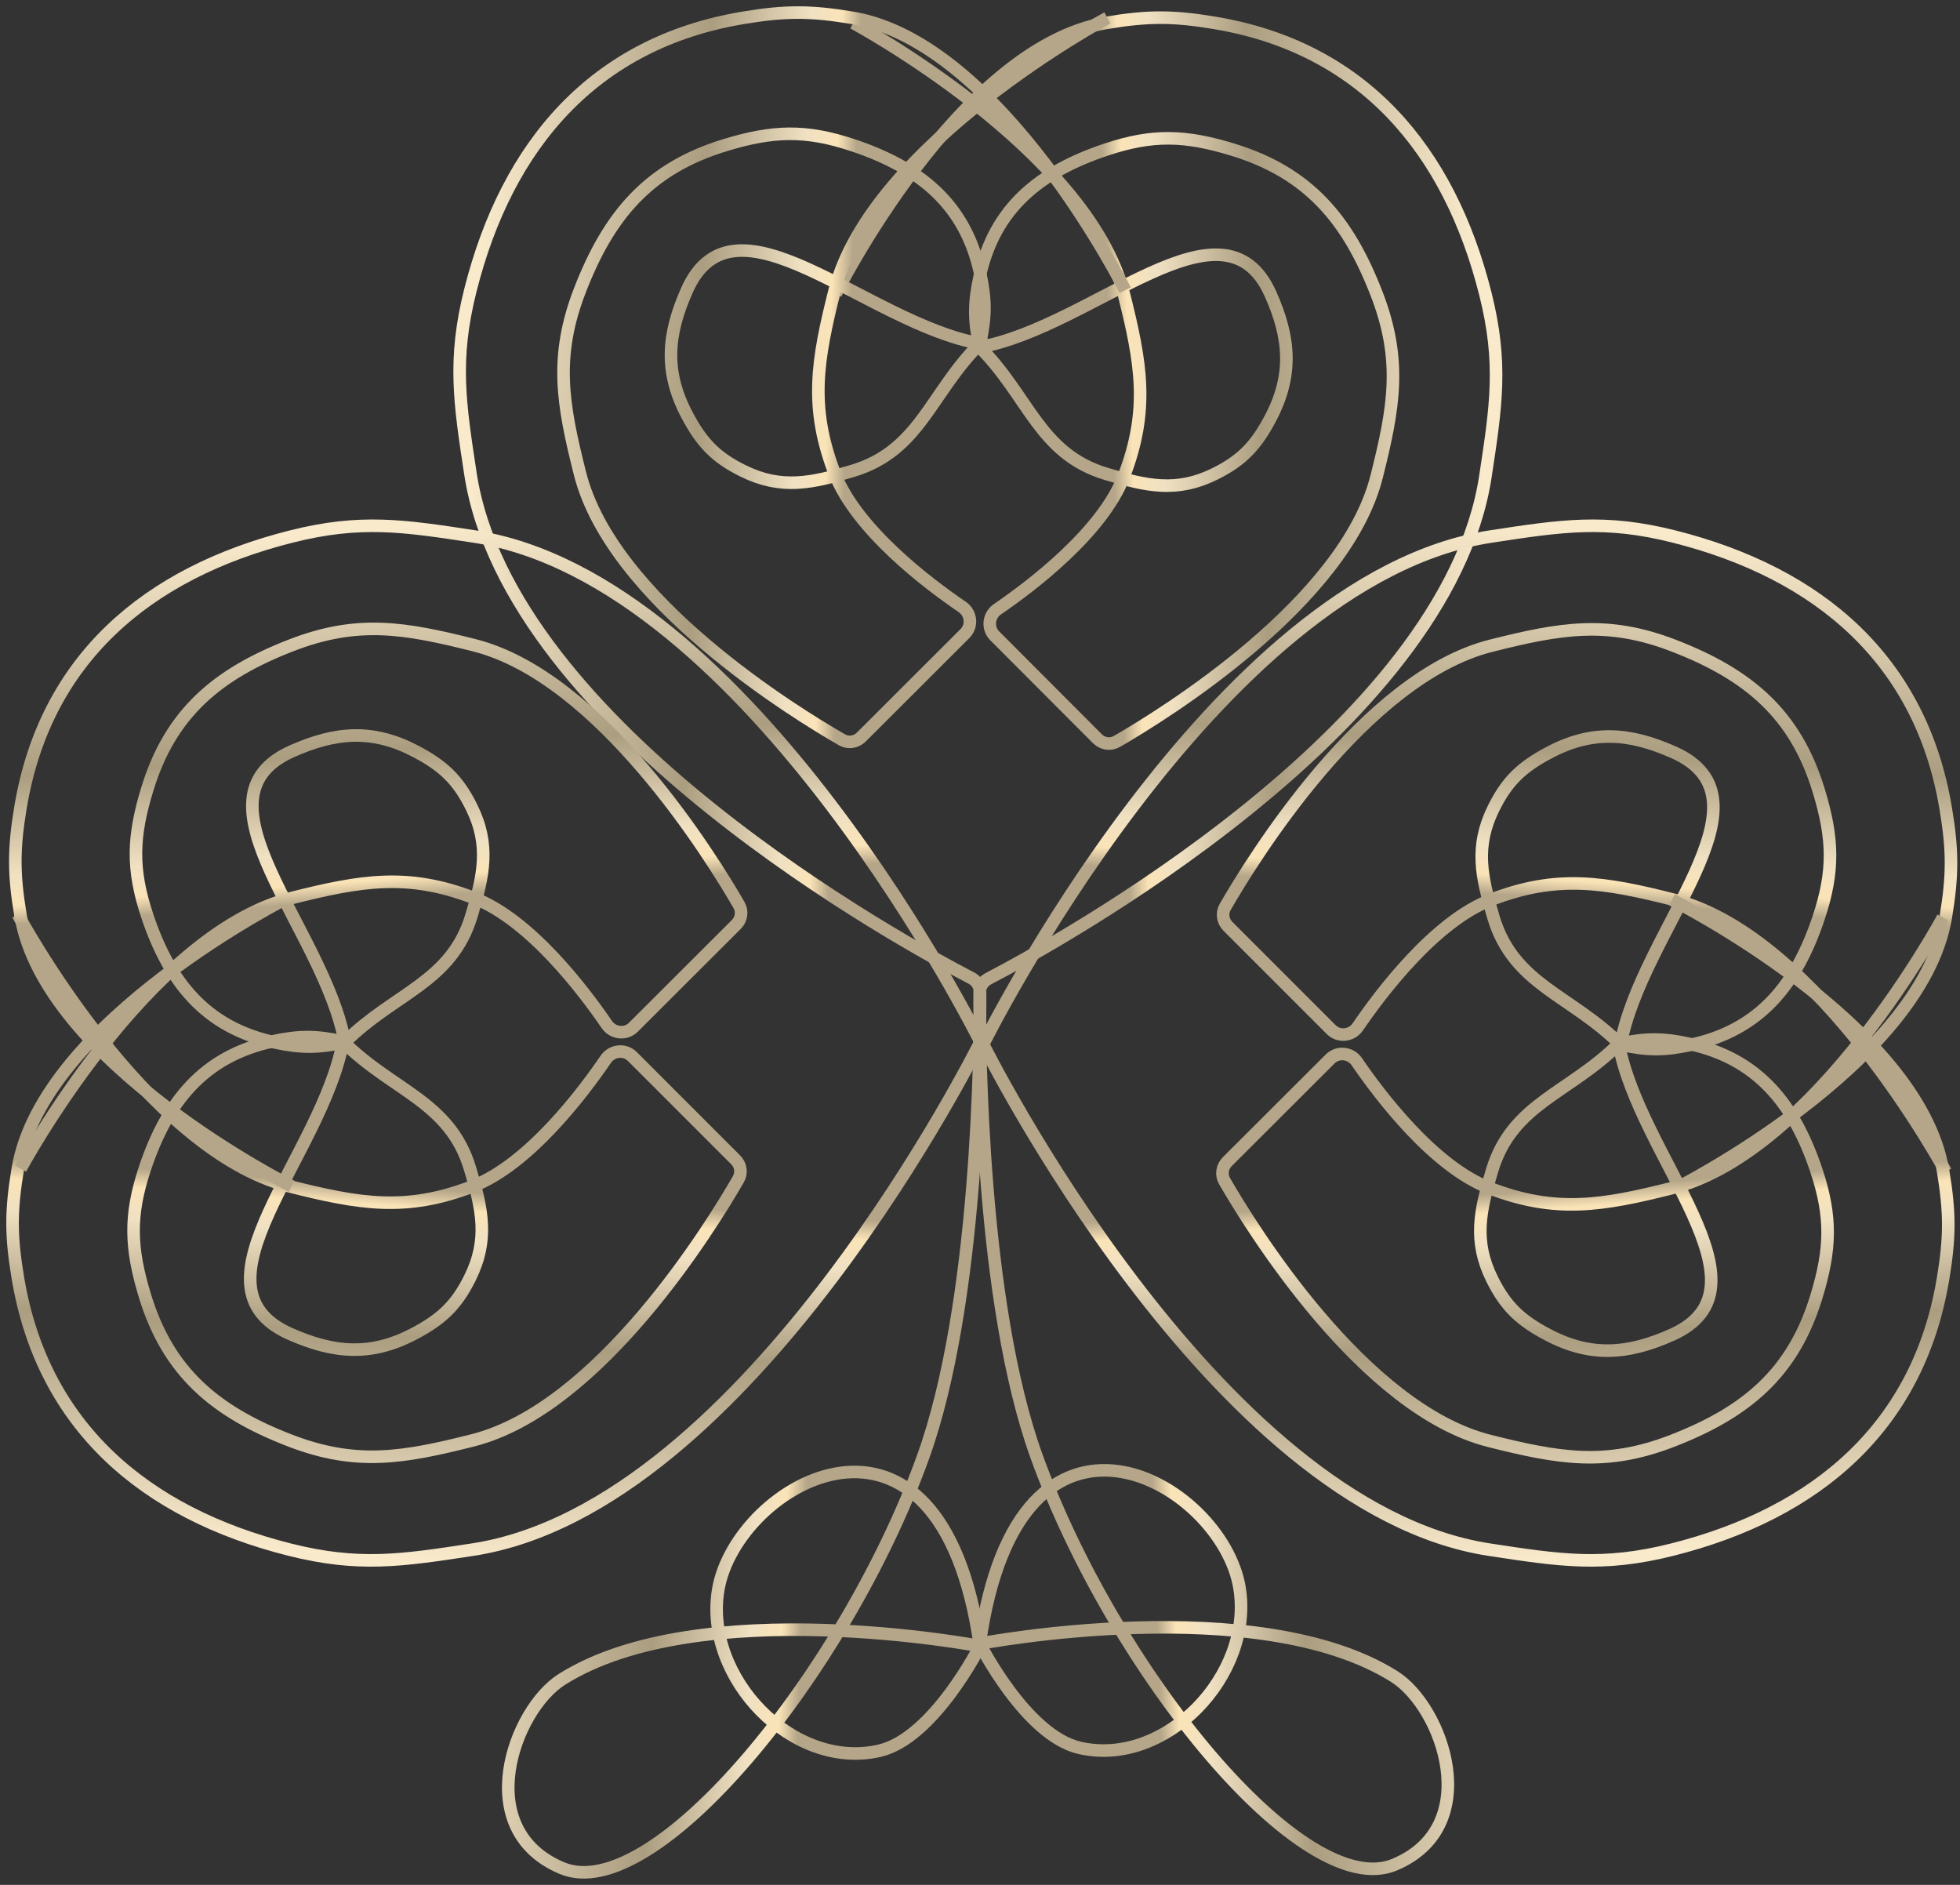
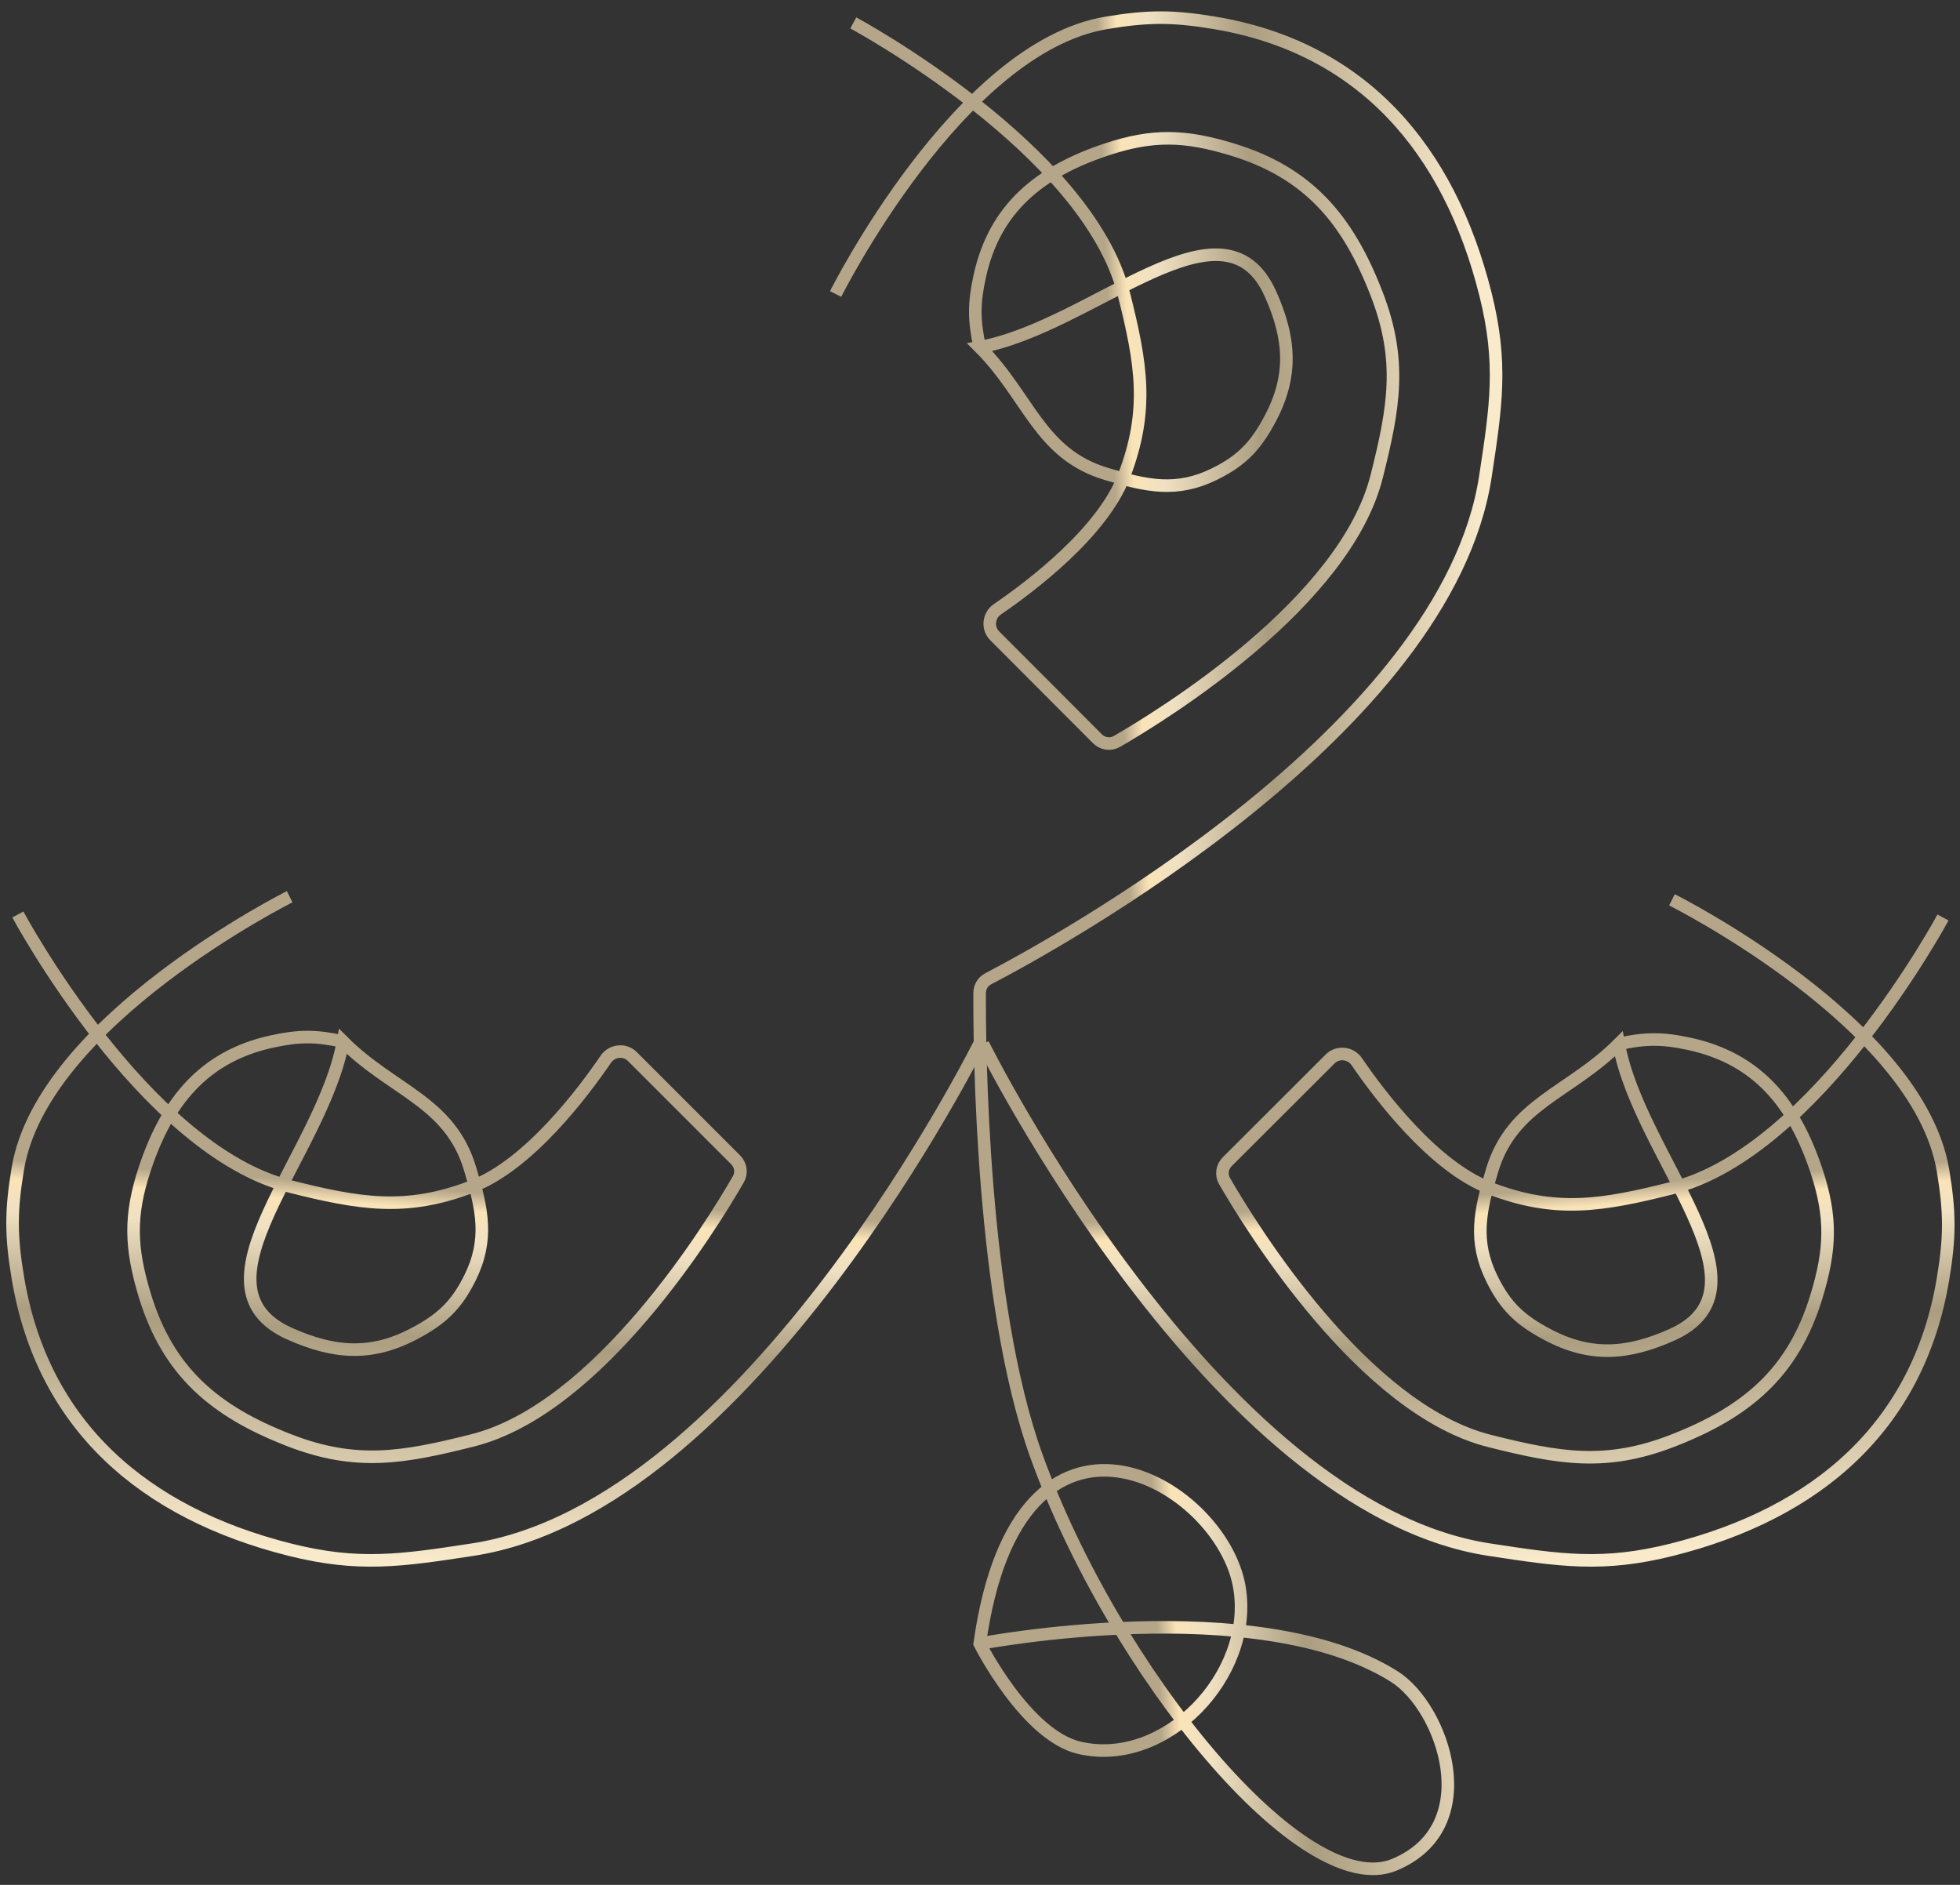
<svg xmlns="http://www.w3.org/2000/svg" width="156" height="150" viewBox="0 0 156 150" fill="none">
  <rect x="0" y="0" width="156" height="150" fill="#333333" stroke="none" />
  <path d="M66.508 23.396C66.508 23.396 76.311 3.789 88.041 1.823C91.374 1.265 93.361 1.265 96.694 1.823C108.423 3.789 115.324 11.842 118.227 23.396C119.608 28.893 119.08 32.308 118.227 37.912C115.147 58.137 83.756 75.234 78.672 77.88C78.234 78.108 77.974 78.531 77.971 79.025C77.951 83.272 78.095 103.661 82.481 115.841C88.657 132.994 103.751 151.426 110.989 148.393C118.227 145.361 114.83 135.858 110.989 133.432C100.089 126.548 77.979 130.803 77.979 130.803M77.979 27.63C77.508 25.476 77.508 24.138 77.979 21.985C79.166 16.546 82.769 13.665 88.041 11.904C91.769 10.659 94.344 10.756 98.103 11.904C104.162 13.755 107.286 17.477 109.573 23.396C111.616 28.683 110.955 32.415 109.573 37.912C107.044 47.978 92.578 56.879 88.894 59.005C88.388 59.297 87.758 59.202 87.345 58.788L79.168 50.596C78.562 49.989 78.677 48.968 79.385 48.485C82.049 46.664 87.72 42.387 89.449 37.912C91.492 32.626 90.831 28.893 89.449 23.396C86.546 11.842 67.916 1.823 67.916 1.823M77.979 27.63C81.908 31.567 82.719 36.107 88.041 37.711C91.277 38.685 93.665 39.211 96.694 37.711C98.886 36.625 99.981 35.442 101.121 33.275C102.916 29.862 102.695 26.918 101.121 23.396C97.373 15.008 87.016 25.976 77.979 27.63ZM77.979 130.803C81.09 108.563 97.264 117.935 98.655 126.355C99.803 133.296 92.77 140.683 85.918 139.093C81.647 138.102 77.979 130.803 77.979 130.803Z" stroke="url(#paint0_linear_301_800)" />
-   <path d="M89.557 23.093C89.557 23.093 79.678 3.396 67.859 1.421C64.5 0.86 62.498 0.86 59.139 1.421C47.319 3.396 40.366 11.486 37.44 23.093C36.048 28.616 36.581 32.047 37.44 37.677C40.544 58.001 72.194 75.18 77.303 77.831C77.743 78.059 78.003 78.482 78.005 78.977C78.026 83.238 77.882 103.727 73.462 115.966C67.238 133.198 52.028 151.715 44.734 148.669C37.44 145.622 40.863 136.075 44.734 133.638C55.717 126.722 77.998 130.997 77.998 130.997M77.998 27.347C78.472 25.183 78.472 23.839 77.998 21.675C76.802 16.212 73.171 13.317 67.859 11.548C64.102 10.298 61.507 10.395 57.719 11.548C51.613 13.408 48.465 17.147 46.16 23.093C44.102 28.404 44.768 32.154 46.16 37.677C48.711 47.796 63.307 56.744 67.007 58.871C67.512 59.162 68.141 59.067 68.553 58.655L76.804 50.415C77.411 49.808 77.296 48.785 76.587 48.302C73.904 46.475 68.183 42.175 66.439 37.677C64.381 32.365 65.047 28.616 66.439 23.093C69.365 11.486 88.138 1.421 88.138 1.421M77.998 27.347C74.038 31.302 73.221 35.864 67.859 37.474C64.598 38.453 62.192 38.981 59.139 37.474C56.93 36.384 55.826 35.195 54.678 33.018C52.869 29.589 53.101 26.634 54.678 23.093C58.444 14.636 68.891 25.686 77.998 27.347ZM77.998 130.997C74.863 108.654 58.565 118.069 57.162 126.528C56.006 133.501 63.093 140.923 69.998 139.325C74.302 138.329 77.998 130.997 77.998 130.997Z" stroke="url(#paint1_linear_301_800)" />
-   <path d="M78.235 83.132C78.235 83.132 96.595 46.062 118.672 42.695C124.292 41.837 127.717 41.307 133.23 42.695C144.816 45.612 152.892 52.544 154.863 64.329C155.424 67.677 155.424 69.674 154.863 73.023C152.892 84.807 133.23 94.656 133.23 94.656M128.984 83.132C131.143 83.604 132.485 83.604 134.645 83.132C140.099 81.939 142.989 78.319 144.754 73.023C146.003 69.277 145.906 66.69 144.754 62.913C142.898 56.825 139.165 53.686 133.23 51.389C127.928 49.336 124.185 50.001 118.672 51.389C108.573 53.931 99.644 68.477 97.517 72.17C97.226 72.675 97.321 73.305 97.733 73.717L105.955 81.939C106.562 82.546 107.584 82.431 108.067 81.722C109.892 79.047 114.183 73.345 118.672 71.607C123.974 69.555 127.717 70.219 133.23 71.607C144.816 74.524 154.863 93.241 154.863 93.241M128.984 83.132C125.036 79.184 120.482 78.369 118.874 73.023C117.897 69.771 117.37 67.372 118.874 64.329C119.963 62.126 121.149 61.026 123.322 59.88C126.745 58.077 129.696 58.305 133.23 59.88C141.66 63.64 130.642 74.052 128.984 83.132Z" stroke="url(#paint2_linear_301_800)" />
  <path d="M78.235 83.078C78.235 83.078 96.543 119.974 118.558 123.326C124.162 124.18 127.576 124.708 133.074 123.326C144.627 120.423 152.68 113.523 154.646 101.794C155.205 98.461 155.205 96.473 154.646 93.14C152.68 81.411 133.074 71.608 133.074 71.608M128.84 83.078C130.994 82.608 132.331 82.608 134.485 83.078C139.924 84.266 142.805 87.868 144.566 93.14C145.811 96.868 145.714 99.444 144.566 103.202C142.715 109.262 138.993 112.386 133.074 114.673C127.787 116.716 124.055 116.054 118.558 114.673C108.492 112.144 99.591 97.677 97.465 93.994C97.173 93.488 97.268 92.858 97.682 92.445L105.874 84.267C106.481 83.662 107.501 83.777 107.985 84.484C109.805 87.149 114.083 92.82 118.558 94.549C123.844 96.592 127.576 95.93 133.074 94.549C144.628 91.646 154.646 73.016 154.646 73.016M128.84 83.078C124.903 87.008 120.362 87.819 118.759 93.14C117.784 96.376 117.259 98.764 118.759 101.794C119.845 103.986 121.027 105.081 123.195 106.221C126.608 108.016 129.551 107.795 133.074 106.221C141.462 102.473 130.493 92.116 128.84 83.078Z" stroke="url(#paint3_linear_301_800)" />
  <path d="M78.049 82.885C78.049 82.885 59.689 119.955 37.612 123.322C31.992 124.18 28.568 124.71 23.055 123.322C11.468 120.406 3.392 113.473 1.421 101.689C0.86 98.34 0.86 96.343 1.421 92.995C3.392 81.21 23.055 71.361 23.055 71.361M27.3 82.885C25.141 82.413 23.799 82.413 21.639 82.885C16.185 84.078 13.296 87.698 11.53 92.995C10.282 96.74 10.379 99.328 11.53 103.104C13.386 109.192 17.119 112.331 23.055 114.628C28.356 116.681 32.099 116.016 37.612 114.628C47.711 112.086 56.64 97.54 58.767 93.847C59.058 93.342 58.964 92.712 58.551 92.3L50.329 84.078C49.722 83.471 48.7 83.586 48.217 84.295C46.392 86.97 42.101 92.672 37.612 94.41C32.31 96.462 28.568 95.798 23.055 94.41C11.468 91.493 1.421 72.776 1.421 72.776M27.3 82.885C31.248 86.833 35.802 87.648 37.41 92.995C38.388 96.246 38.914 98.645 37.41 101.689C36.321 103.891 35.135 104.991 32.962 106.137C29.539 107.94 26.588 107.712 23.055 106.137C14.624 102.377 25.642 91.966 27.3 82.885Z" stroke="url(#paint4_linear_301_800)" />
-   <path d="M78.049 82.939C78.049 82.939 59.741 46.043 37.726 42.691C32.122 41.837 28.707 41.309 23.21 42.691C11.656 45.594 3.603 52.494 1.637 64.224C1.079 67.556 1.079 69.544 1.637 72.877C3.603 84.606 23.21 94.41 23.21 94.41M27.444 82.939C25.29 83.409 23.952 83.409 21.799 82.939C16.36 81.751 13.479 78.149 11.718 72.877C10.473 69.149 10.57 66.573 11.718 62.815C13.569 56.755 17.291 53.631 23.21 51.344C28.497 49.301 32.229 49.963 37.726 51.344C47.792 53.873 56.693 68.34 58.819 72.023C59.111 72.529 59.016 73.159 58.602 73.572L50.41 81.75C49.803 82.355 48.782 82.24 48.299 81.533C46.478 78.868 42.201 73.197 37.726 71.468C32.44 69.425 28.707 70.087 23.21 71.468C11.656 74.371 1.637 93.001 1.637 93.001M27.444 82.939C31.381 79.009 35.921 78.199 37.525 72.877C38.499 69.641 39.025 67.253 37.525 64.224C36.439 62.032 35.256 60.936 33.089 59.796C29.676 58.001 26.732 58.222 23.21 59.796C14.821 63.544 25.79 73.901 27.444 82.939Z" stroke="url(#paint5_linear_301_800)" />
  <defs>
    <linearGradient id="paint0_linear_301_800" x1="113.767" y1="-78.229" x2="84.397" y2="-77.137" gradientUnits="userSpaceOnUse">
      <stop stop-color="#F9EACC" />
      <stop offset="0.599" stop-color="#AB9D80" />
      <stop offset="0.865" stop-color="#F0E1C3" />
      <stop offset="0.948" stop-color="#FAE3B7" />
      <stop offset="1" stop-color="#B5A689" />
    </linearGradient>
    <linearGradient id="paint1_linear_301_800" x1="41.935" y1="-79.001" x2="71.53" y2="-77.898" gradientUnits="userSpaceOnUse">
      <stop stop-color="#F9EACC" />
      <stop offset="0.599" stop-color="#AB9D80" />
      <stop offset="0.865" stop-color="#F0E1C3" />
      <stop offset="0.948" stop-color="#FAE3B7" />
      <stop offset="1" stop-color="#B5A689" />
    </linearGradient>
    <linearGradient id="paint2_linear_301_800" x1="196.932" y1="47.176" x2="194.833" y2="76.574" gradientUnits="userSpaceOnUse">
      <stop stop-color="#F9EACC" />
      <stop offset="0.599" stop-color="#AB9D80" />
      <stop offset="0.865" stop-color="#F0E1C3" />
      <stop offset="0.948" stop-color="#FAE3B7" />
      <stop offset="1" stop-color="#B5A689" />
    </linearGradient>
    <linearGradient id="paint3_linear_301_800" x1="196.596" y1="118.866" x2="194.511" y2="89.605" gradientUnits="userSpaceOnUse">
      <stop stop-color="#F9EACC" />
      <stop offset="0.599" stop-color="#AB9D80" />
      <stop offset="0.865" stop-color="#F0E1C3" />
      <stop offset="0.948" stop-color="#FAE3B7" />
      <stop offset="1" stop-color="#B5A689" />
    </linearGradient>
    <linearGradient id="paint4_linear_301_800" x1="-40.648" y1="118.841" x2="-38.549" y2="89.443" gradientUnits="userSpaceOnUse">
      <stop stop-color="#F9EACC" />
      <stop offset="0.599" stop-color="#AB9D80" />
      <stop offset="0.865" stop-color="#F0E1C3" />
      <stop offset="0.948" stop-color="#FAE3B7" />
      <stop offset="1" stop-color="#B5A689" />
    </linearGradient>
    <linearGradient id="paint5_linear_301_800" x1="-40.312" y1="47.151" x2="-38.227" y2="76.412" gradientUnits="userSpaceOnUse">
      <stop stop-color="#F9EACC" />
      <stop offset="0.599" stop-color="#AB9D80" />
      <stop offset="0.865" stop-color="#F0E1C3" />
      <stop offset="0.948" stop-color="#FAE3B7" />
      <stop offset="1" stop-color="#B5A689" />
    </linearGradient>
  </defs>
</svg>